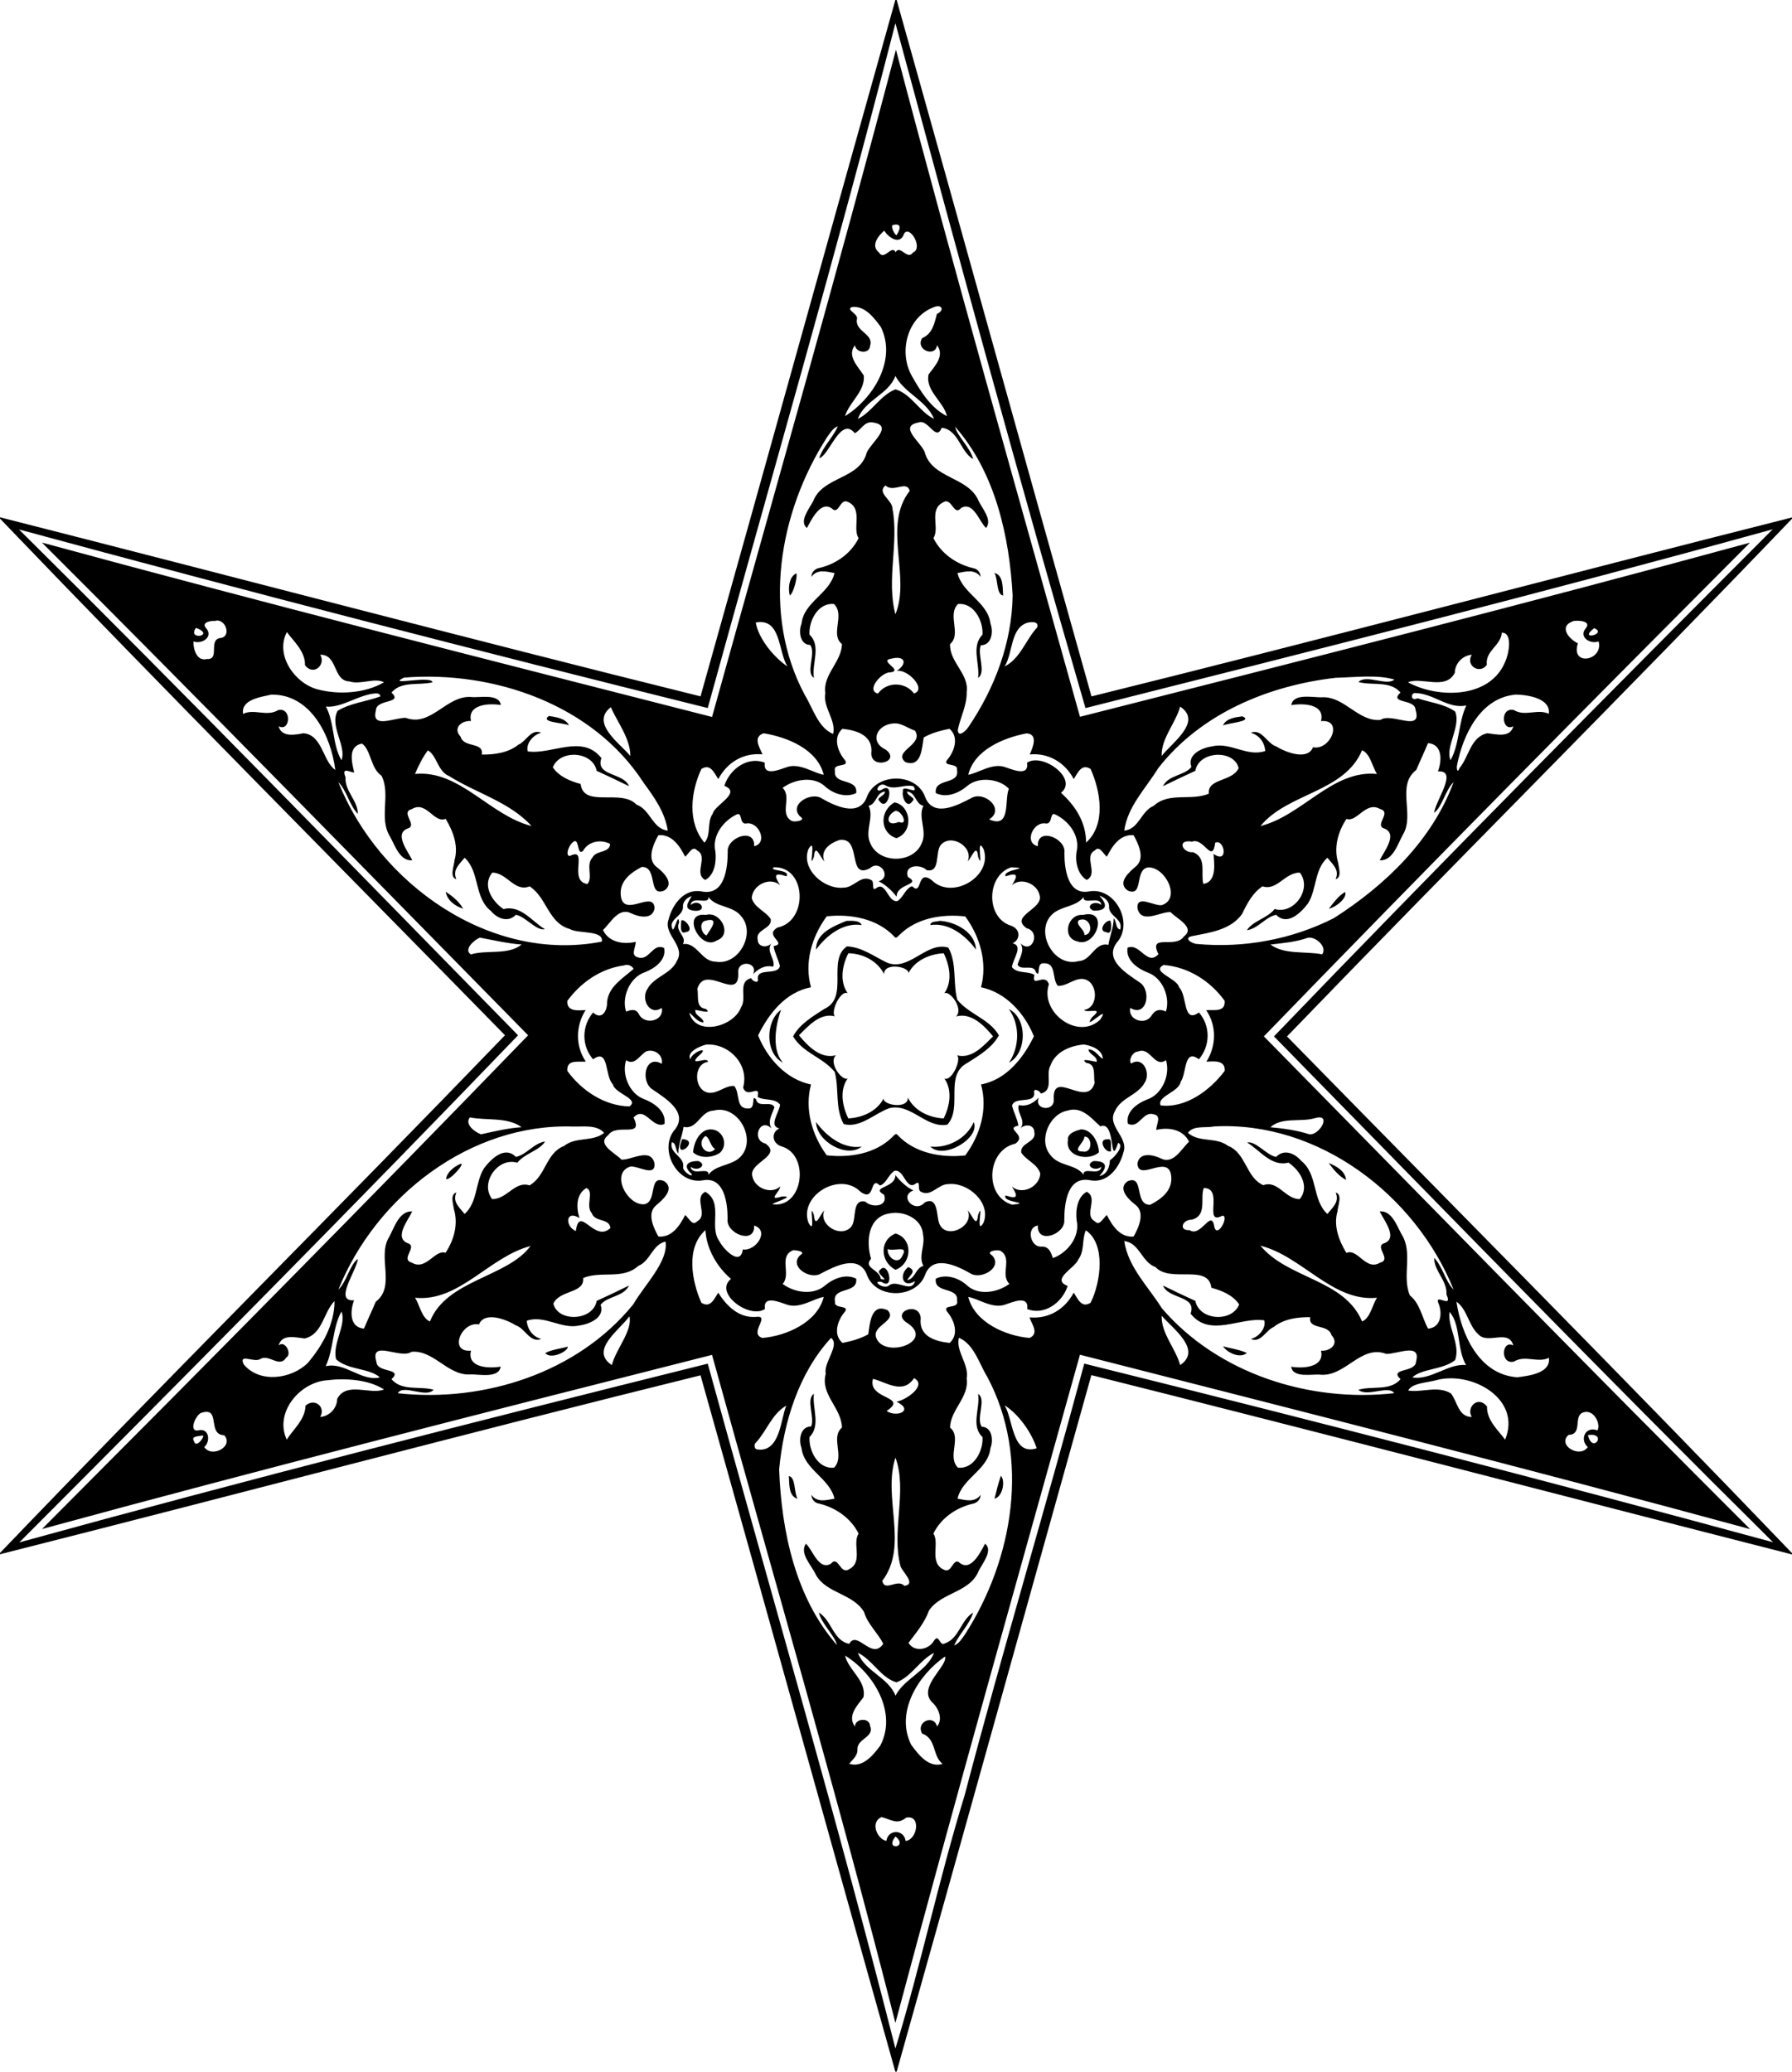
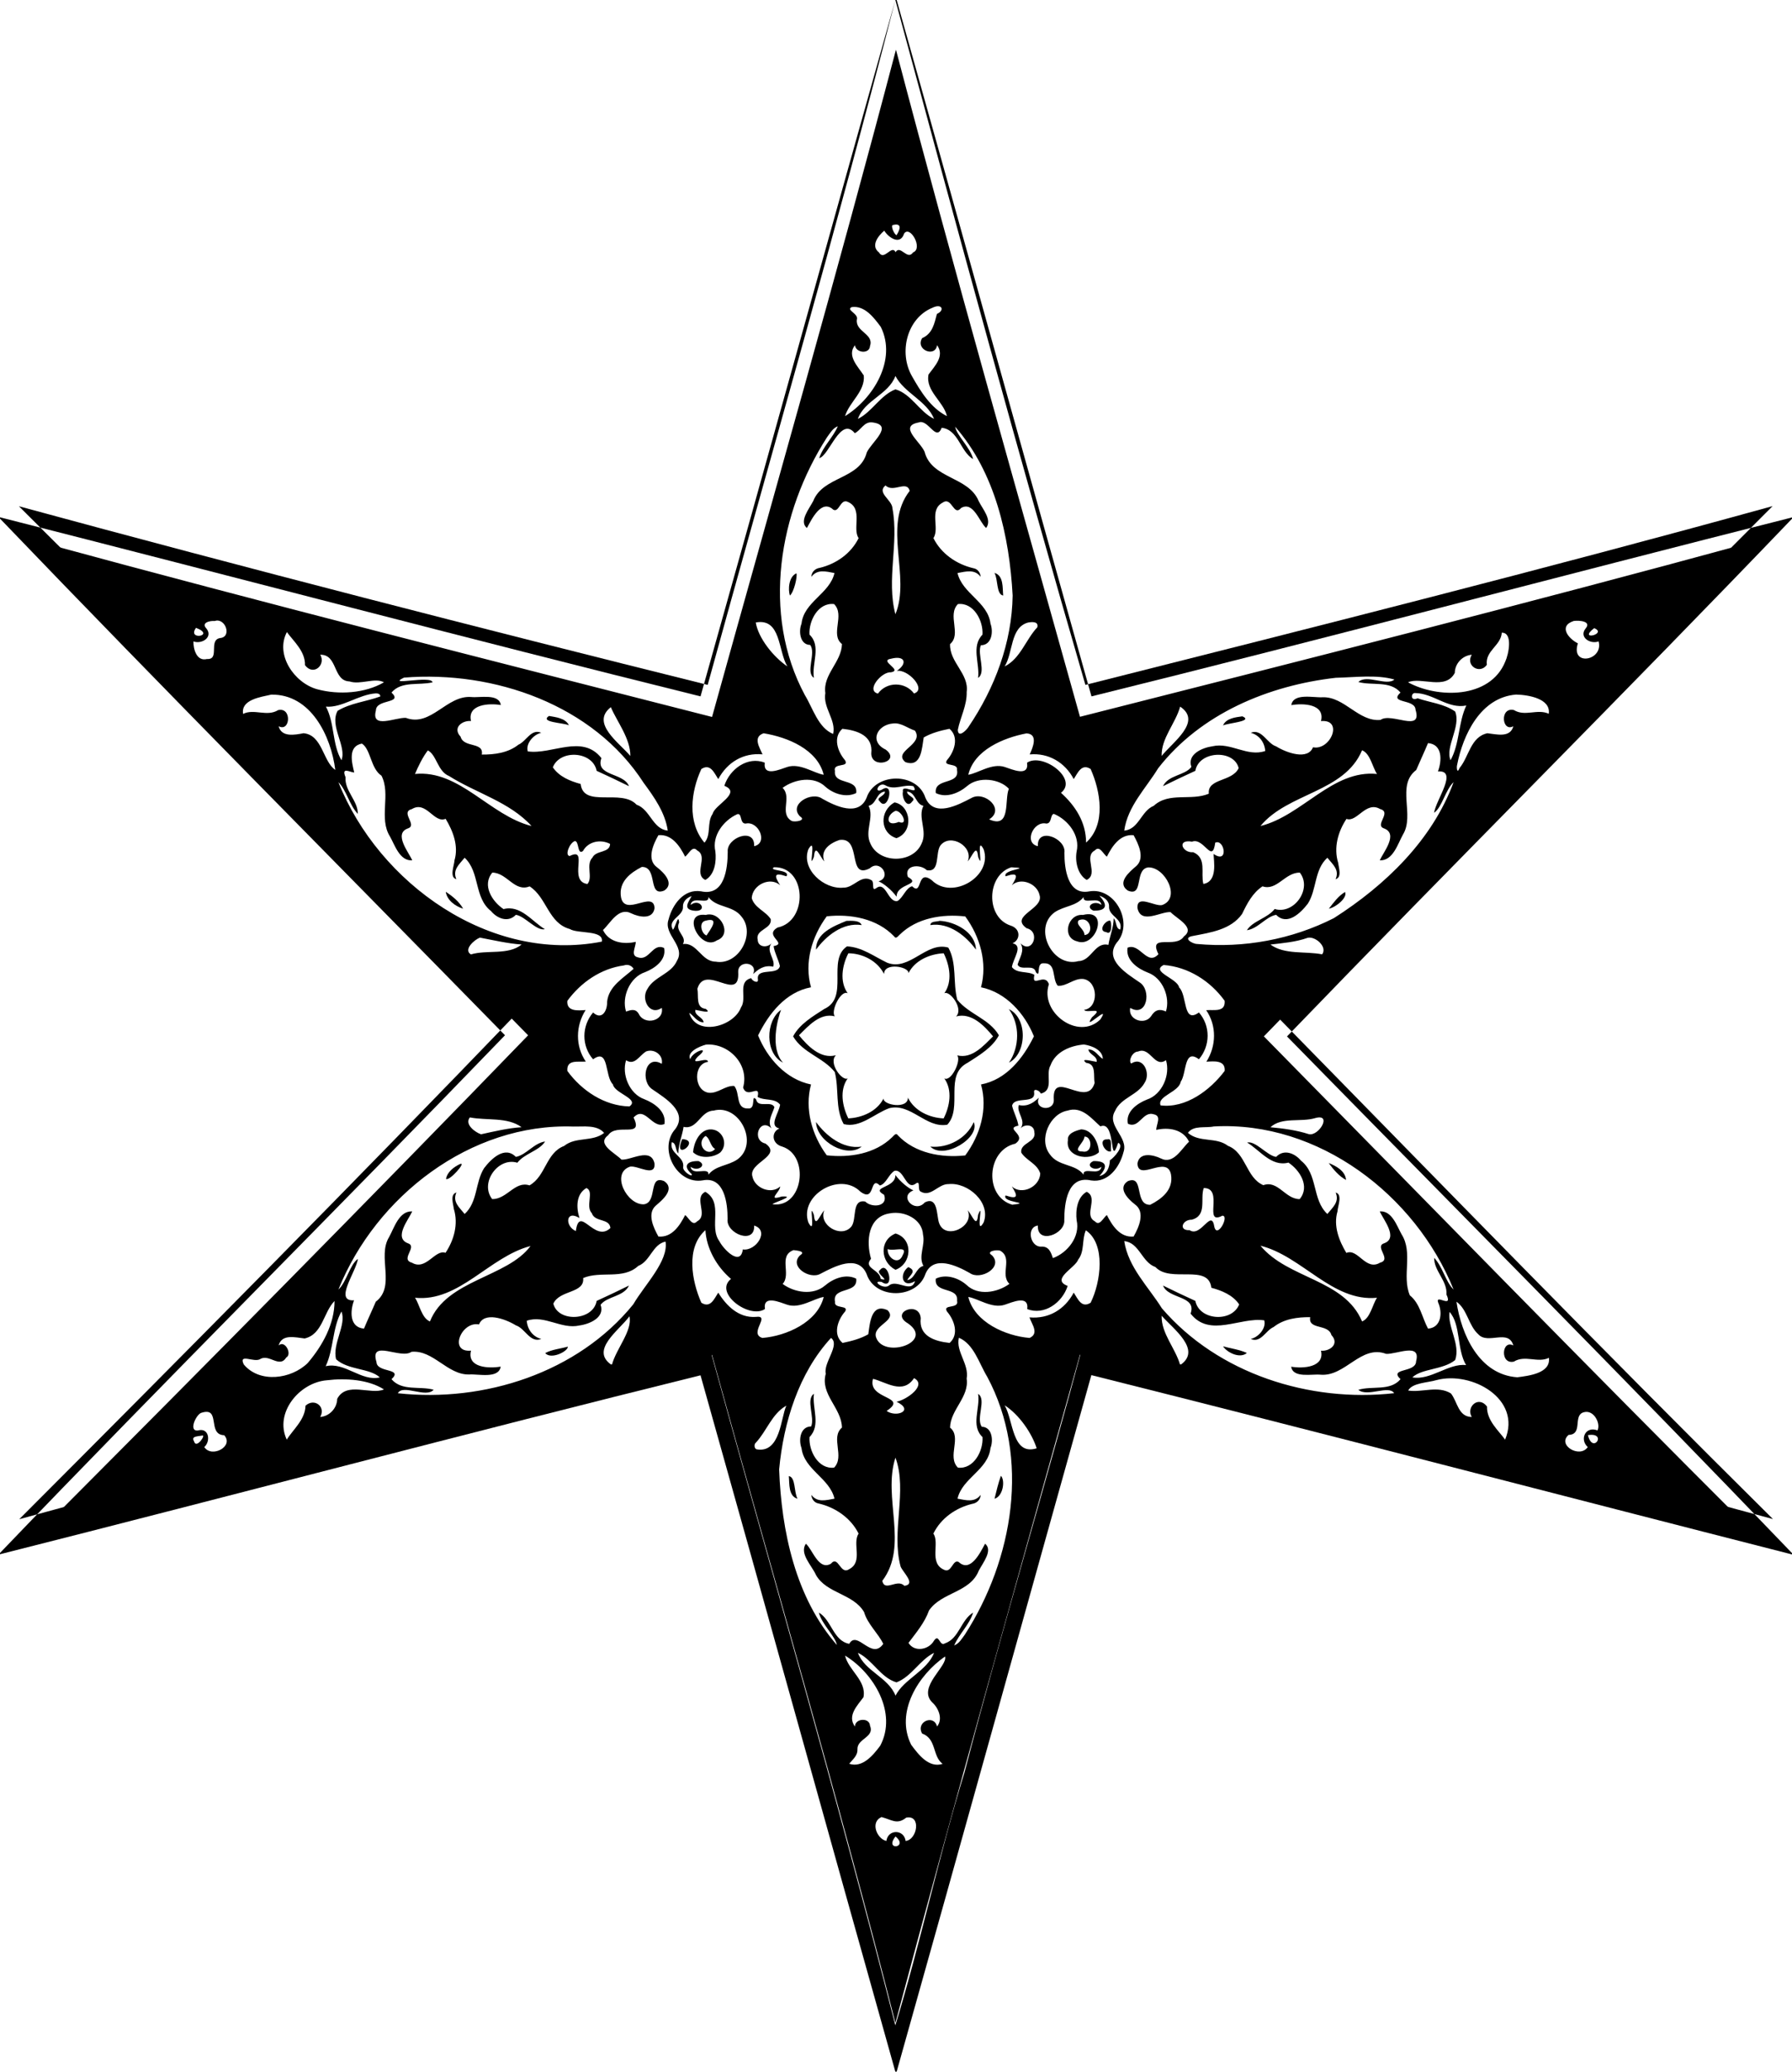
<svg xmlns="http://www.w3.org/2000/svg" width="1245pt" height="1439pt" version="1.1" viewBox="0 0 1245 1439">
-   <path d="m622.04 0h0.92c45.33 161.21 90 322.6 135.35 483.71 162.46-40.2 324.36-83.29 486.69-124.29v0.89c-115.89 120.93-234.7 239.14-350.85 359.6 116.99 119.48 235.09 238.14 350.85 358.89v0.91c-162.28-41.4-324.42-83.85-486.78-124.54-45.13 161.17-89.88 322.58-135.27 483.83h-0.91c-45.32-161.21-90-322.6-135.35-483.71-162.46 40.2-324.36 83.29-486.69 124.29v-0.89c115.89-120.93 234.7-239.14 350.85-359.6-117-119.47-235.05-238.15-350.85-358.86v-0.91c162.27 41.23 324.24 84.1 486.69 124.39 45.35-161.11 90.02-322.5 135.35-483.71m0.05 16.1c-40.81 159.2-86.71 317.09-130.38 475.72-159.84-39.77-319.59-80.85-478.53-124.07 116.42 115.26 231.5 233.8 346.73 351.37-114.2 118.72-230.61 236.17-346.48 352.23 158.73-43.73 318.5-84.36 478.27-124.16 43.69 158.71 89.89 316.5 130.39 475.71 17.48-57.1 30.23-117.88 48.07-175.81 26.34-100.43 56.24-199.64 83.13-299.91 159.84 39.76 319.59 80.85 478.53 124.07-116.42-115.26-231.5-233.8-346.73-351.37 114.2-118.72 230.61-236.17 346.48-352.23-158.45 43.79-318 83.94-477.44 124.18-45.63-156.92-89.59-318.34-132.04-475.73z" />
+   <path d="m622.04 0h0.92c45.33 161.21 90 322.6 135.35 483.71 162.46-40.2 324.36-83.29 486.69-124.29v0.89c-115.89 120.93-234.7 239.14-350.85 359.6 116.99 119.48 235.09 238.14 350.85 358.89v0.91c-162.28-41.4-324.42-83.85-486.78-124.54-45.13 161.17-89.88 322.58-135.27 483.83h-0.91c-45.32-161.21-90-322.6-135.35-483.71-162.46 40.2-324.36 83.29-486.69 124.29v-0.89c115.89-120.93 234.7-239.14 350.85-359.6-117-119.47-235.05-238.15-350.85-358.86v-0.91c162.27 41.23 324.24 84.1 486.69 124.39 45.35-161.11 90.02-322.5 135.35-483.71c-40.81 159.2-86.71 317.09-130.38 475.72-159.84-39.77-319.59-80.85-478.53-124.07 116.42 115.26 231.5 233.8 346.73 351.37-114.2 118.72-230.61 236.17-346.48 352.23 158.73-43.73 318.5-84.36 478.27-124.16 43.69 158.71 89.89 316.5 130.39 475.71 17.48-57.1 30.23-117.88 48.07-175.81 26.34-100.43 56.24-199.64 83.13-299.91 159.84 39.76 319.59 80.85 478.53 124.07-116.42-115.26-231.5-233.8-346.73-351.37 114.2-118.72 230.61-236.17 346.48-352.23-158.45 43.79-318 83.94-477.44 124.18-45.63-156.92-89.59-318.34-132.04-475.73z" />
  <path d="m622.47 34.51c40.07 152.47 84.86 309.36 127.85 463.38 155.43-39.45 310.82-78.76 465.5-120.96-113.03 113.39-226.23 227.71-337.74 342.94 112.37 114.19 224.56 229.29 337.8 342.26-154.83-42.16-310.08-81.4-465.58-121.13-43.18 154.77-86.86 309.09-128.22 464.17-39.46-155.63-84.64-309.3-127.4-464.06-155.43 39.45-310.82 78.76-465.5 120.96 113.03-113.39 226.23-227.71 337.74-342.94-112.37-114.19-224.56-229.3-337.8-342.26 154.83 42.16 310.08 81.4 465.58 121.13 42.94-154.58 87.02-308.43 127.77-463.49m-2.44 121.88c-1.04 1.03 1.12 6.18 2.81 7 2.8-4.28 3.87-8.85-2.81-7m-5.67 3.82c-4.18 3.52-9.69 10.51-3.69 15.14 3.61 6.2 8.83-5.76 11.55-0.19 3.21-5.48 8.17 6.06 12.11 0.19 7.22-2.68-2.1-19.17-6.18-13.12-2.88 8.81-11.37 2.22-13.79-2.02m-22.74 53.13c-4 2.11 5.09 4.52 3.69 8.68-1.1 8.54 12.03 9.82 9.13 18.31-0.3 5.81-9.92 4.9-10.43-0.54-5.96 7.37 2.33 15.06 6.11 21.03 1.06 11.08-10.09 18.39-13.01 28.23 19.57-12.19 36.18-39.01 24.84-61.96-4.8-6.48-11.27-15.13-20.33-13.75m56.38 0.35c-18.09 7.28-23.75 31.35-14.38 47.65 5.95 10.49 13.08 22.13 24.27 27.69-2.34-10.23-15.04-17.41-12.78-28.91 4.21-5.73 11.48-12.91 5.9-20.37-1.1 8.78-15.23 3.32-10.38-4.84 7.35-3.23 8.52-10.23 10.3-16.86 5.65-2.47 3.53-7.46-2.93-4.36m-25.89 47.46c-4.89 13.05-21.52 16.74-26.08 29.81 9.91-4.86 15.58-16.48 26.11-20.52 11.06 3.2 16.68 15.74 26.83 20.52-5.18-12.66-20.78-18.01-26.86-29.81m-16.09 32.25c-5.72-0.7-7.93 5.5-12.15 7.48-9.99-12.15-17.71 15.78-24.72 17.33 2.74-8.25 9.57-14.27 12.94-22.12-3.48 1.28-5.36 4.75-7.46 7.57-33.59 52.2-45.71 122.77-15.45 179.14 5.58 9.1 9.22 22.68 19.64 27.01 2.24-9.75-7.23-18.25-5.41-28.4-1.85-12.89 11.26-21.47 11.55-34.04-8.42-6.67 2.31-20.02-5.47-27.79-11.05-1.25-17.71 11.7-17.08 21.24 8.36 7.92 1.46 19.97 3.05 29.97-6.05-3.69 1.71-17.19-2.59-22.81-7.17-0.12-8.13-9.58-6.01-14.77 1.63-15.22 19.6-20.78 22.9-35.18-5.86-1.08-11.99-2.87-16.06 2.65 0.07-3.32 2.6-5.78 5.81-6.24 11.43-2.75 21.77-9.96 27.03-20.67-4.56-6.47 3.23-20.34-7.29-25.06-5.43-2.87-6.15 7.63-10.32 5.32-8.16-7.64-15 6.55-18.31 12.73-5.66-4.58 1.45-13.14 4.38-18.75 6.82-17.36 32.36-14.88 37.19-33.73 3.29-7.17 19.25-18.96 3.83-20.88m32.19 0.06c-14.19 2.58 1.14 13.27 4.14 20.32 4.9 18.93 30.52 17.03 37.6 34.28 2.76 5.7 9.46 12.85 5.19 18.68-4.63-3.82-8.77-18.86-17.39-13.91-5.25 6.24-6.38-7.95-12.63-3.82-10.05 5.1-1.99 17.78-6.63 24.75 5.4 10.85 16.08 18.19 27.75 20.92 2.99 0.46 4.9 3.08 5.06 6-4.07-5.52-10.21-3.73-16.06-2.65 3.36 14.33 21.04 20.03 22.91 35.12 2.12 5.73 0.88 14.99-6.69 15.05-2.72 6.14 3.88 18.82-1.93 22.66 1.29-10.05-4.96-21.84 3.05-30.03 0.65-9.54-6.03-22.5-17.07-21.25-7.6 7.84 2.72 20.9-5.46 27.82-0.42 12.66 13.29 20.58 11.56 33.26 0.26 9.23-4.39 17.46-6.15 26.24 0.1 6.04 5.89 0.5 7.43-2.03 18.22-26.87 30.17-58.52 30.65-91.21-2.24-41.31-12.19-85.63-39.96-117.27 1.06 6.05 10.59 14.52 12.52 22.52-9.01-5.27-10.19-20.48-21.85-21.78-3.92 10.04-9.33-6.37-16.04-3.67m-22.99 43.72c-6.43 5.1 4.66 10 4.81 15.94 4.61 24.33-4.37 49.29 2.06 73.54 10.88-26.55-9.18-61.24 9.94-85.72-2.11-7.64-11.39 1.63-16.81-3.76m-466 94.15c-3.62-0.27-9.72 1.28-5.78 5.27 4.75 6.01-3.29 11.09-9.07 8.91-0.1 5.29 2.22 14.11 9.45 12.23 9.12 0.58 0.8-13.02 8.99-14.54 8.62-0.66 3.74-14.36-3.59-11.87m944.17-0.02c-10.99 3.57-3.5 12.49 2.86 15.55-5.32 16.29 17.96 12.1 14.38-1.35-5.78 2.18-13.82-2.89-9.07-8.9 4.46-5.12-4.41-5.82-8.17-5.3m-568.32 1.06c1.72 10.76 12.14 23.87 21.96 30.52-6.53-10.59-4.24-33.78-21.96-30.52m189.14 0.05c-12.44 3.41-10.27 20.97-16.24 30.48 10.95-5.42 14.68-18.67 22.72-27.21 0.98-4.18-3.74-3.75-6.48-3.27m-578.03 3.67c-6.58 9.13 14.14 5.46 0 0m971.39 0.21c-11.88 9.18 9.71 4.04 0 0m-908.25 2.73c-8.34 15.72 5.11 35.3 21 39.71 15.16 4.11 33.49 2.76 46.44-4.82-6.4-3.48-16.32 1.94-23.96-0.61-11.7-0.37-7.99-18.83-20.32-18.53 4.11 6.86-4.62 15.09-10.59 7.26 0.3-9.73-8.19-16.84-12.57-23.01m844.05 0.43c-0.57 9.04-11.63 12.52-10.38 22.34-4.91 6.85-15.07 0.55-10.46-7.02-6.46 0.51-11.69 6.04-11.81 12.6-6.47 12.36-23.39 2.49-32.47 6.54 20.22 11.16 56.86 11.75 67.51-14.31 2.41-5.17 5.48-20.3-2.39-20.15m-424.13 18.04c-9.31 1.39 8.54 8-0.34 9.5-6.36-0.6-17.58 12.66-8.93 14.76 6.04-8.39 18.89-8.36 25.03-0.08 9.15-2.83-4.41-17.19-11.98-15.65 7.71-5.21 5.76-10.95-3.78-8.53m-338.57 13.16c-12.85 6.18 19.07-1.85 19.85 3.27-9.4 2.31-21.51-1.11-28.53 7.1 8.41 8.02-10.77 4.19-10.83 12.48-3.55 13.13 13.4 4.75 20.8 5.11 17.54 6.59 28.31-15.92 45.57-14.47 5.69 0.63 19.19-2.64 20.4 5.56-7.91-1.38-23.4-0.64-20.69 11.11-6.02-0.56-13.08 4.59-7.25 10.87 2.12 7.99 16.36 3.42 14.73 12.42 8.9 0.09 18.3-1.17 25.48-6.87 5.48-2.35 8.8-11.34 15.85-8.25-5.67 1.22-10.94 7.78-9.38 12.92 16.73 2.46 37.86-12.29 51.16 4.66-4.44 12.73 15.5 9.94 19.16 19.5-7.44-3.67-14.92-7.23-22.46-10.66-2.68-13.63-25.4-15.15-30.46-2.44 4.46 6.53 12 9.58 19.34 11.57 1.97 16.95 28.36 3.07 38.81 14.37 9.61 3.35 11.14 16.98 21.71 18.01-1.83-12.51-9.38-23.2-16.72-33.13-34.99-54.3-103.96-78.15-166.54-73.13m647.37 0.12c-46.74 5.3-93.98 24.95-123.42 62.87-8.54 13.96-21.19 26.37-23.55 43.27 10.15-0.84 11.67-13.63 20.49-17.21 10.65-9.82 25.88-3.19 38.28-8.42-1.11-10.84 16.28-8.1 20.73-17.78-3.24-13.15-27.71-12.05-30.1 1.9-7.54 3.43-15.02 6.99-22.46 10.66 3.61-7.8 15.08-7.32 19.73-13.36-3.17-8.78 7.51-13.38 14.66-14.36 12.62-2.93 24.2 7.59 36.64 3.28-0.45-5.98-4.19-11.14-10.09-12.64 7.79-3.12 11.21 7.4 17.66 9.44 7.67 4.73 22.09 9.58 25.6 0.62 12.21 2.45 21.4-19.65 5.56-18.19 3-12.08-12.72-12.49-20.61-11.09 1.3-8.72 15.87-4.98 21.85-5.47 15.24-0.36 24.91 17.2 40.12 15.74 7.47-5.43 29.32 9.15 24.32-7.06-0.25-7.8-18.87-4.03-10.45-11.96-7.25-8.48-19.71-4.62-29.26-7.31 5.76-5.62 19.43 3.06 25.06-1.71-12.36-3.57-27.29-1.52-40.76-1.22m-666.87 10.82c-12.09 0.78-23.44 10.2-34.74 9.21 6.15 11.38 4.24 26.11 10.8 37.24 3.8-9.68-8.49-23.73-2.67-34.32 8.96-5.44 19.89-6.39 29.64-9.97 0.06-1.81-1.59-2.12-3.03-2.16m722.17-0.2c-3.06-0.59-3.86 6.02 1.54 3.63 8.67 2.96 18.49 3.82 26.1 9.19 4.19 10.52-7.14 24.57-3.2 33.81 6.4-11.49 5.31-26.14 10.96-38-12.75 2.6-22.81-8.45-35.4-8.63m-794.91 1.08c-7.36 1.69-21.22 3.46-19.53 13.39 7.55-3.83 16.6 2.19 24.34-2.64 9.74-2.23 8.47 15.55 0.36 11.21 1.99 7.86 11.3 5.97 17.3 4.85 13.17 1.21 13.4 19.68 22.05 25.48-2.97-23.53-16.98-52.78-44.52-52.29m864.9-0.04c-24.59 1.93-36.87 27.69-41.01 48.96-0.45 1.35-0.07 6.69 1.71 2.07 6.6-7.89 7.63-21.65 19.32-24.16 6.22 0.66 15.9 3.43 18.05-4.87-8.01 4.38-9.6-13.51 0.38-11.25 7.72 4.76 16.22-1.05 24.23 2.57 1.54-10.55-14.31-13.14-22.68-13.32m-628.94 8.75c-14.3 11.14 6.03 24.88 13.54 33.9 0.16-12.06-9.46-24.15-13.54-33.9m395.53-0.37c-3.24 11.72-13.23 21.97-12.85 34.27 7.3-9.36 28.54-23.82 12.85-34.27m-199.32 11.68c-11.2 0.81-16.93 12.64-5.25 18.17 10.97 8.24-9.79 14.09-10.03 2.75 1.49-12.45-9.64-16.09-20.06-17.21-6.75 5.9-3.28 15.92 1.76 21.75 3.53 5.47-8.54 1.52-6.94 7.56-1.13 10.09 16.15 4.65 14.77 15.33-7 3.42-15.69 0.58-21.28-4.3-8.01-7.81-21.52-5.43-29.85 0.68 6.73 6.69-2.53 17.69 6.22 22.95 2.31 1.08 10.6-0.3 5.87-3.12-8.13-8.35 8.05-17.67 15.51-12.26 8.99 5.08 25.22 12.76 30.75-0.71 5.89-17.56 35.06-17.91 40.86 0 5.99 14.04 22.61 5.08 32.04 0.16 9.07-5.05 23.63 7.84 12.24 14.88 15.47 6.87 10.43-13.87 13.72-21.24-6.27-6.92-21.04-8.91-29.05-1.86-5.77 4.89-14.46 8.47-21.72 4.82-1.38-10.85 16.75-5.26 14.73-16.05 0.89-5.19-10.08-2.06-6.97-6.82 5.11-5.75 8.65-16.01 1.71-21.77-6.16 1.27-12.38 2.86-17.87 6.02-1.29 7.33-1.5 21.14-12.76 17.11-9.14-7.62 13.32-12.03 6.64-21.88-4.91-1.55-9.59-5.61-15.04-4.96m-90.09 6.82c-7.56 2.66-2.92 9.62-0.74 14.65-13.39-1.24-24.51 5.53-30.75 17.19-2.77-4.17-5.38-11.13-11.75-7.01-7.28 15.67-9.97 36.85 2.16 51.16 4.86-5.47 1.52-14.11 5.71-20.06 1.34-6.27 20.53-14.5 8.1-19.43 3.73-11.74 16.37-20.74 28.08-16.07-1.29 10.15 10.6 4.59 15.67 2.98 8.82-2.88 18.47 4.35 25.29 5.42-4.33-17.59-25.04-26.12-41.77-28.83m182.65 0.08c-16.11 3.07-36.38 11.61-40.44 28.75 6.81-1.07 16.47-8.3 25.29-5.42 4.93 1.59 17.11 7.18 15.53-2.96 10.79-7.25 35.87 11.29 23.58 20.9 10.01 9.03 17.41 20.43 17.45 34.59 14.08-12.66 9.99-35.83 3.16-51.11-6.38-4.12-8.98 2.84-11.75 7-6.02-11.57-17.59-18.36-30.59-17.13 2.23-4.79 6.11-14.21-2.23-14.62m-461.73 7.08c-9.94 1.92-6.98 13.15-5.32 20.09-2.92-0.07-9.17-4.29-6.05 3.26-0.72 9.55 8.69 16.35 8.54 25.49-5.97-6.26-7.86-16.49-13.49-22.02 28.03 70.4 105.53 125.83 183.02 110.75 1.52-8.23-16.77-5.3-22.23-8.75-15.02-4.14-15.94-21.94-27.94-29.63-10.47 4.22-15.68-9.51-25.92-9.56-7.32 8.75-0.13 20.08 7.8 25.35 11.88-3.13 19.89 8.71 28.71 13.94-5.85 1.43-13.88-9.13-20.15-9.97-5.34 5.62-12.93 2.61-17.27-2.61-11.92-9.37-7.54-27.02-18.32-37.04-3.75 4.65-8.55 8.35-5.77 14.89-5.03-1.27-1.41-9.64-1.28-13.07 2.97-10.04-1.01-20.32-6.15-28.86-8.11 3.42-13.39-12.8-23.42-6.78-8.46 2.18 4.16 11.17-2.77 13.44-10.22 3.64 0.55 16.56 2.99 22.18-8.69 0.62-12.06-10.52-15.45-16.51-8.02-12.79 0.77-29.24-5.92-42.28-7.59-4.98-7.34-18.27-13.61-22.31m740.7-0.33c-2.61 6.28-5.55 12.43-8.2 18.69-14.1 10.71-0.81 31.15-9.23 44.86-3.56 6.36-6.9 18.34-16.11 17.87 2.54-5.69 13.1-18.32 3-22.15-6.96-2.29 5.63-11.19-2.73-13.46-9.91-5.85-16.09 9.51-23.39 6.84-5.91 8.88-9.01 20.01-5.77 30.51 0.39 3.54 2.79 10.05-1.8 11.4 2.91-6.54-1.97-10.27-5.71-14.93-9.19 8.36-7.26 21.93-13.52 31.83-5.03 6.58-14.37 15.68-22.07 7.82-7.2 1.31-12.53 9.63-20.31 10.7 4.06-6.51 14.33-8.31 19.28-14.75 13.39 4.14 26.32-14.01 17.48-25.27-10.34-0.12-15.87 12.89-25.93 9.54-6.88 4.53-10.72 11.99-14.18 19.18-7.78 10.97-21.99 12.9-33.94 15.24-8.01 1.26-0.49 5.57 2.59 5.6 32.58 3.03 65.93-3.12 95.12-17.94 35.66-22.75 68.36-54.16 83.18-94.43-5.57 5.08-8.08 17.61-13.57 21.26 1.47-9.33 16.85-29.71 2.7-28.74 2.73-7.3 3.39-18.79-6.89-19.67m-694.88 5.07c-3.61 4.68-6.83 11.36-8.93 16.37 31-3.06 51.84 28.85 80.98 36.16-15.31-16.81-38.49-22.83-57.3-34.72-8-3.17-8.58-14.65-14.75-17.81m649.05-0.09c-12.36 29.4-51.35 29.37-70.6 52.62 29.15-7.24 49.99-39.27 80.98-36.16-3.08-4.44-4.63-14.2-10.38-16.46m-331.32 24.27c-4.61-2.5-8.07 5.91-2.44 3.17 9.63-6.51 4.39 15.97-1.28 8.12-3.38-2.72 3.69-3.62 3.56-6.89-6.05 0.51-5.83 8.8-11.38 9.91 4.12 8.1-3.03 17.52 1.31 26.28 6.08 13.96 29.42 13.97 35.49 0 4.35-8.76-2.81-18.18 1.32-26.28-5.55-1.11-5.33-9.4-11.38-9.91-0.13 3.27 6.93 4.17 3.56 6.89-3.63 5.37-7.43-3.1-6.43-6.79-1.2-6.18 11.61 3.38 7.33-3.79-6.62-1.66-13.2 3.17-19.66-0.71m-102.76 20.12c-9.55 4.32-17.73 14.98-15.22 25.85 0.81 6.83-0.36 16.17-6.98 19.83-8.5-4.22 2.44-16.22-5.69-20.52-3.33-3.71-5.79 2.52-8.33 4.36-3.69-7.35-9.25-15.81-18.57-14.92-3.62 6.3-8.39 17.01-0.91 22.34 4.72 3.61 12.32 11.33 4.93 16.12-11.65 4.76-4.13-16.62-15.54-16.43-7.74 3.97-16.33 10.23-14.47 21.06 2.7 13.91 22.75-5.17 23.31 7.6-1.26 8.2-10.88 6.16-16.23 3.57-8.81-4.48-14.29 6.67-19.6 11.6 4.1 8.69 14.34 10.18 22.75 8.21 0.07 3.76-3.92 9.68 1.63 10.79 7.87 2.65 10.17-10.36 18.08-6.5 1.76 8.27-6.43 14.09-13.16 16.75-10.72 3.49-16.47 17.33-13.28 27.39 3.39-1.16 6.54-2.28 8.85 1.62 3.83 8.16 17.84 5.05 15.97-4.18-8.53 5.83-14.66-6.15-9.98-13.13 4.69-8.7 16.55-10.34 20.58-19.67 6.1-10.21-9.62-18.07-5.89-28.57 2.61-10.28 10.59-21.47 22.55-19.59 16.54 3.62 18.51-16.05 18.57-27.42-0.98-9.85 19.01-17.4 18.36-3.93 9.9-2.2 3.16-17.7-5.86-15.72-4.34 0.24-2.31-7.48-5.87-6.51m219.92-0.22c-2.64 0.6-1.22 6.73-5.23 6.73-9.04-2-15.77 13.56-5.85 15.71-0.73-13.63 19.77-5.56 18.46 4.58-0.07 10.66 2.08 29.7 17.18 26.84 18.15-3.22 31.33 22.17 19.1 35.68-8.91 12.07 7.42 21.6 15.85 27.44 8.59 5.34 5.35 24.69-6.41 17.8-1.84 8.16 10.02 12.34 14.51 5.72 2.78-4.6 6.09-5.15 10.28-3.23 3.15-9.7-2.2-23.35-12.6-27.03-7.11-2.77-15.46-8.58-14.06-17.27 8.64-3.65 13.51 13.15 21.46 4.5-7.29-14.82 11.93-3.37 17.69-12.34 8.4-6.18-5.26-12.5-9.24-16.87-6.62-0.66-20.51 8.85-23.01-2.75-0.71-9.79 11.73-1.15 17-2.14 13.62-4.63 2.13-26.77-9.64-26.16-9.65 1.32-2.81 20.82-14.07 16.08-7.92-5.49 1.19-13.05 5.95-17.11 6.1-5.6 1.37-15.4-1.94-21.36-9.32-0.89-14.89 7.57-18.57 14.92-2.55-1.84-5.01-8.07-8.33-4.36-8.14 4.28 2.82 16.31-5.69 20.51-6.33-3.77-8.21-12.94-6.98-19.82 2.55-11.07-5.99-22.02-15.86-26.07m-148.98 18.14c-6.52 2.21-13.49 7.04-10.47 14.87-3.13-3.2-6.27-13.1-7.22-3.19-4.4 11.45 2.34-15.73-3.82-5.3-5.35 13.86 10.88 28.11 24.27 26.73 7.22 0.26 12.19-9.3 19.35-5.27 2.69 1.09-0.29 8.36 3.57 5.57 6.79-5.03 8.03 10.45 14.77 8.95 3.92-2.49 5.75-9.08 10.08-10.22 7.4 7.16 2.91-12.37 13.65-4.2 14.26 14.2 42.66-2.87 36.01-21.57-5.7-10.58 0.27 16.52-3.8 5.33-0.96-9.94-4.1-0.07-7.23 3.17 4.27-10.2-11.9-19.9-18.92-11.13-3.8 5.26 0.05 19.08-9.54 17.23-4.49-4.53-16.04-3.65-13.11 4.68 10.01 5.73-7.99 4.37-7.84 13.76-3.49-4.79-9.06-9.27-12.53-10.68 9.51-2.92 0.97-15.62-6.06-9.07-16.01 8.26-5.18-22.02-21.16-19.66m-183.79 0.75c-3.55 1.15-7.24 9.95-3.59 10.39 13.66-6.81-1.54 17.5 12.32 19.44 4.08-4.56-1.35-13.35 3.51-18.38 2.47-5.22 12.12-3.01 12.24-9.48-6.47-3.4-15.14-1.84-18.84 4.94-4.02 3.06-2.58-7.01-5.64-6.91m428.79 0.41c-10.99-1.9-6.62 8.08 0.8 7.32 9.65 4.06 5.08 14.49 7.07 22.05 10.05-1.62 7.25-15.8 7.1-20.83 10.81 7.37 7.48-10.77 1.16-7.84-2.06 15.33-7.84-3.87-16.13-0.7m-290.4 17.76c-4.46 2.74 11.76 1.48 8.6 6.31-8.97-3.08-8.46-0.22-4.32 6.24-6.84-6.28-19.33-0.39-19.77 8.97 2.07 6.87 9.71 8.98 13.21 14.55 0.99 6.98-10.82 6.97-9.08 14.33 0.18 5.25 6.63 5.73 9.61 2.44-4.18 5.58 2.97 11.05 1.19 16.23-6.54-1.38-10.64 2.04-13.97 5.16 3.69-8.52-10.61-9.97-10.36-1.55 1.34 22.31-23.02-6.36-28.36 11.74 0.99 5.04-1.36 13.24 5.81 13.96 4.94 3.78-4.51 1.02-7.23 0.7-0.66 4.08 5.24 4.92 5.76 8.65-4.65 0.08-7.11-5-10.03-6.58 4.85 16.73 31.1 9.58 35.99-3.79 4.43-6.44-2.71-17.85 7.11-20.33 0.55 2 5.2 4.14 4.63 0.86-1.18-8.55 13.72-2.34 15.3-9.26-1.1-4.73-3.68-9.02-4.39-13.83 10.14-1.89-7.22-7.21 2.78-12.92 21.36-4.39 20.24-42.37-2.48-41.88m164.84 0.04c-17.13 5.39-18.06 34.71-0.47 40.49 7.33 2.26 6.67 10.11 1.35 12.28 7.69 1.76 0.41 10.46-0.46 16.56 3.82 4.8 10.77 2.51 15.63 5.37-2.2 9.87 7.13-1.94 10.08 6.51-6.57 19.61 20.37 39.37 35.66 24.56 8.17-12.22-13.07 9.46-5.77-1.55 9.39-7.91-3.77-2.39-5.44-5.21 10.16-1.2 10.03-19.65-0.45-21.42-6.57-0.73-11.55 5.19-17.84 4.71-4.24-5.05-0.72-16.02-9.76-15.62-5.63-0.57-1.74 10.67-5.46 6.19-1.31-6.15-10.51-0.52-12.7-5.27 1.42-4.91 5.14-9.7 2.02-14.8 8.2 8.1 14.26-8.17 4.25-10.47-12.22-8.74 12.13-13.22 9-23.01-1.71-8.09-13.12-12.59-19.28-6.81 4.14-6.46 4.64-9.32-4.32-6.24-2.3-5.01 19.76-5.5 3.96-6.27m-222.09 20.02c-3.19 1.03-6.2 3.71-6.03 7.31 0.56 6.72-11.16 8.8-6.95 16.05 1.76-1.7 3.79-11.8 4.28-4.97-3.08 6.2 5.71 9.58 2.63 14.91 9.82-1.4 12.87 12.28 22.77 12.22 15.78 2.91 28.03-19.22 18-31.22-6.12-8.09-17.29-6.01-23-13.61 0.41 5.87-11.35-1.44-12.41 5.46 6.55-5.17 12.11 4.46 3.26 4.07-9.1-0.7-4.97-5.76-2.55-10.22m283.28-0.27c6.24 6.65 4.97 10.56-4.11 10.38-6.36-2.73 0.62-7.75 5.52-3.96-1.07-6.9-12.83 0.41-12.41-5.46-5.01 6.4-13.35 6.01-20.06 10.53-15.41 11.14-1.32 38.87 16.53 33.93 9.1-0.14 11.26-13.56 20.83-11.27 0.83-5.95 3.59-12 3.66-18.47 2.18 2.19 1.2 7.25 4.53 7.79 2.17-7.63-8.15-9.2-7.76-15.9 0.2-3.92-3.34-6.55-6.73-7.57m-189.41 14.31c-10.34 14.06-15.78 32.09-10.94 49.29-17.54 3.28-29.29 18.21-36.75 33.43 6.33 15.75 19.34 30.53 36.76 34.08-4.6 17.07 0.68 35.21 10.94 49.2 15.89 1.82 33.6-0.99 45.43-12.56 1.1-0.94 2.61-3.45 3.94-1.36 11.86 12.51 30.35 15.8 46.86 14 10.33-14.06 15.78-32.09 10.94-49.29 17.54-3.28 29.28-18.21 36.75-33.43-6.34-15.76-19.34-30.54-36.76-34.08 4.6-17.08-0.69-35.21-10.94-49.2-15.89-1.82-33.6 0.99-45.43 12.56-1.12 0.92-2.62 3.43-3.94 1.36-11.86-12.51-30.36-15.81-46.86-14m-240.97 14.79c-4.03 1.55-11.62 8.44-6.25 11.67 11.2-3.39 25.96 0.72 35.24-6.88-9.82-0.7-19.45-2.98-28.99-4.79m575.05 0.15c-8.36 2.98-17.12 3.63-25.83 4.66 9.87 7.23 24.12 4.47 35.92 6.8 3.89-5.15-4.74-12.8-10.09-11.46m-474.96 19.15c-16.11 2.19-29.9 11.78-39.34 24.61-0.67 7.63 7.51 6.72 12.71 6.39-6.96 10.93-7.27 25 0.12 35.8-5.37 0.48-13.48-1.71-12.82 6.52 10.01 13.71 25.8 24.26 43.13 24.64 7.33-5.24-10.42-9.04-11.48-15.33-5.84-5.59-2.44-25.61-13.78-17.41-8.14-9.38-7.96-23.11 0.01-32.52 5.94 5.55 9.96-0.98 9.73-7.45 1.18-10.88 11.09-16.27 18.41-22.87-1.31-2.3-4.21-3.38-6.69-2.38m374.94-0.29c-9.28 4.7 9.68 9.35 10.74 15.56 5.84 5.58 2.44 25.6 13.78 17.41 8.14 9.37 7.95 23.11-0.01 32.52-10.56-7.9-8.43 9.64-12.63 15.57-1.28 7.36-16.58 9.94-14.01 16.46 17.47 2.16 34.37-10.44 44.53-23.94 0.67-7.63-7.52-6.73-12.71-6.39 6.95-10.94 7.26-25.01-0.12-35.8 5.36-0.5 13.47 1.71 12.82-6.52-9.92-13.75-25.25-23.53-42.39-24.87m-317.93 55.3c-4.55 1.19-13.52 5.08-10.99 10.17 1.63-5.59 15.01-9.73 5.31-1.85-6.69 7.21 7.17-0.51 6.99 3.71-10.16 1.19-10.03 19.65 0.45 21.42 6.55 0.7 11.55-5.18 17.84-4.71 4.24 5.04 0.71 16.01 9.76 15.62 5.62 0.56 1.74-10.67 5.46-6.19 1.3 6.15 10.49 0.5 12.7 5.27-1.43 4.9-5.14 9.69-2.02 14.8-8.2-8.1-14.26 8.17-4.25 10.47 12.22 8.74-12.14 13.22-9 23.01 1.71 8.09 13.12 12.59 19.28 6.81-0.05 3.8-9.46 10.35 1.07 6.98 11.09-0.61-7.29 4.59-6.26 5.4 21.12 2.77 25.91-33.73 6.69-40.04-7.6-1.97-7.8-10.33-2.02-12.6-7.69-1.76-0.42-10.47 0.46-16.56-3.82-4.8-10.78-2.52-15.63-5.37 2.2-9.88-7.13 1.94-10.08-6.51 4.54-16.03-10.06-31.02-25.76-29.83m262.54-0.07c-9.34 0.77-19.74 4.99-23.2 14.46-3.74 6.38 2.77 17.3-6.77 19.66-0.56-2.01-5.21-4.15-4.63-0.86 1.17 8.54-13.73 2.33-15.3 9.26 1.09 4.72 3.67 9.01 4.39 13.83-10.19 2.08 6.7 6.4-2.16 12.54-20 4.44-21.82 36.73-2.07 42.41 14.61-1.62-7.58-1.33-4.67-6.46 8.96 3.07 8.46 0.22 4.32-6.24 6.84 6.28 19.32 0.39 19.77-8.97-2.08-6.89-9.71-8.98-13.21-14.55-0.99-6.98 10.81-6.97 9.08-14.33-0.18-5.26-6.63-5.73-9.61-2.44 4.18-5.59-2.97-11.05-1.19-16.23 6.51 1.34 10.64-2.03 13.97-5.16-3.7 8.51 10.61 9.97 10.36 1.55-1.34-22.31 23.02 6.36 28.36-11.74-0.99-5.05 1.36-13.25-5.81-13.96-4.95-3.79 4.5-1.03 7.23-0.7 0.64-4.1-5.26-4.93-5.76-8.65 4.65-0.08 7.11 5 10.03 6.58-0.09-6.3-7.78-9.21-13.13-10m-304.2 4.84c-4.81 3.01-7.9 10-13.88 6.1-3.15 9.69 2.2 23.34 12.6 27.03 7.1 2.76 15.45 8.58 14.06 17.27-8.64 3.65-13.51-13.16-21.46-4.5 7.28 14.82-11.93 3.37-17.69 12.34-8.4 6.18 5.25 12.49 9.24 16.87 6.61 0.65 20.51-8.85 23.01 2.75 0.7 9.79-11.74 1.14-17 2.14-13.62 4.62-2.14 26.77 9.64 26.16 9.64-1.33 2.81-20.83 14.07-16.08 7.92 5.49-1.19 13.04-5.95 17.11-6.11 5.6-1.38 15.39 1.94 21.36 9.32 0.89 14.88-7.58 18.57-14.92 2.54 1.84 5 8.07 8.33 4.36 8.14-4.29-2.82-16.32 5.69-20.51 12.91 7.57 2.28 24.07 9.75 34.29 2.95 5.79 14.74 17.79 16.3 5.73 9.1 1.45 18.92-13.2 7.87-16.57 0.73 13.63-19.78 5.56-18.46-4.58 0.07-10.66-2.09-29.7-17.18-26.84-18.16 3.22-31.33-22.17-19.1-35.68 8.91-12.07-7.43-21.6-15.85-27.44-8.59-5.35-5.35-24.69 6.41-17.8 1.26-6.06-5.26-10.78-10.91-8.59m341.79 0.07c-3.96 0.05-6.83 6.51-4.75 8.33 8.43-5.42 13.72 6.89 9.33 13.34-4.69 8.7-16.55 10.33-20.58 19.67-6.1 10.21 9.62 18.06 5.89 28.57-2.61 10.27-10.59 21.46-22.55 19.59-16.54-3.62-18.51 16.05-18.57 27.42 0.98 9.85-19.01 17.39-18.36 3.93-8.11 1.13-5.42 14.8 2.16 14.65 5.49-0.42 6.96 3.94 8.28 7.98 10.23-3.72 19.08-14.97 16.51-26.25-0.82-6.84 0.36-16.17 6.98-19.83 8.5 4.22-2.44 16.22 5.69 20.52 3.32 3.71 5.78-2.52 8.33-4.36 3.68 7.34 9.25 15.81 18.57 14.92 3.61-6.31 8.39-17.01 0.91-22.34-4.73-3.62-12.32-11.33-4.93-16.12 11.65-4.76 4.13 16.62 15.54 16.43 7.74-3.97 16.32-10.24 14.47-21.06-2.71-13.91-22.75 5.17-23.31-7.6 1.25-8.21 10.88-6.17 16.23-3.57 8.81 4.48 14.28-6.68 19.6-11.6-4.1-8.7-14.34-10.18-22.75-8.21-0.07-3.77 3.9-9.69-1.63-10.79-7.88-2.65-10.18 10.35-18.08 6.5-1.76-8.28 6.42-14.1 13.16-16.75 10.71-3.5 16.46-17.34 13.28-27.39-8.04 5.75-10.89-9.66-19.42-5.98m-294.9 41.03c-9.1 0.14-11.27 13.55-20.83 11.27-0.84 5.94-3.6 11.99-3.66 18.47-2.19-2.2-1.21-7.26-4.53-7.79-1.97 8 9.01 9.76 7.92 17.27-0.59 2.94 7.02 7.73 5.92 4.87-6.52-5.79-3-9.26 4.76-9.05 6.36 2.73-0.63 7.74-5.52 3.96 1.06 6.9 12.83-0.42 12.41 5.46 5.01-6.4 13.34-6.01 20.06-10.53 15.41-11.15 1.32-38.88-16.53-33.93m245.9-0.01c-12.33 2.19-20.24 19.99-12.31 30.29 5.95 8.68 17.62 6.41 23.46 14.18-0.42-5.88 11.34 1.44 12.41-5.46-4.9 3.78-11.88-1.23-5.52-3.96 9.08-0.18 10.35 3.73 4.11 10.38 5.38-1.03 7.09-6.17 7.32-10.94 3.04-1.87 10.31-10.08 5.76-12.17-6.32 18.94-1.33-15.99-12.38-11.38-6.35-5.68-12.92-14.16-22.85-10.94m-415.19 4.72c-3.91 4.82 3.67 10.33 7.75 11.73 9.31-2.05 18.59-4.28 28.17-4.93-9.87-7.23-24.12-4.48-35.92-6.8m587.21 0.49c-10.08 2.99-23.03-0.98-31.04 6.34 9.02 0.86 17.96 1.98 26.63 4.78 6.98 1.79 16.7-14.65 4.41-11.12m-515.34 5.86c-71.58-2.47-137.23 48.61-163.21 113.21 5.57-5.08 8.08-17.62 13.57-21.26-1.47 9.32-16.85 29.7-2.7 28.74-2.74 7.29-3.39 18.79 6.89 19.67 2.61-6.29 5.55-12.43 8.2-18.69 14.1-10.72 0.81-31.15 9.23-44.86 3.55-6.36 6.9-18.34 16.11-17.87-2.54 5.68-13.1 18.31-3 22.15 6.96 2.29-5.64 11.18 2.73 13.46 9.91 5.85 16.09-9.51 23.39-6.84 5.91-8.89 9.01-20.01 5.77-30.51-0.4-3.55-2.8-10.06 1.8-11.4-2.91 6.54 1.97 10.26 5.71 14.93 9.19-8.37 7.25-21.93 13.52-31.83 5.02-6.59 14.37-15.68 22.07-7.82 7.19-1.32 12.53-9.63 20.31-10.7-4.06 6.5-14.33 8.3-19.28 14.75-13.39-4.14-26.32 14-17.48 25.27 10.34 0.12 15.86-12.89 25.93-9.54 11.4-6.4 11.35-22.6 24.07-27.4 8.11-6.61 19.65-2.59 27.78-9.04-5.03-5.84-14.39-4.25-21.41-4.42m444.99-0.07c-5.82 1.27-14.03-0.99-18 4.44 7.96 7 19.6 2.68 27.82 9.02 12.62 4.83 12.53 22.19 24.58 27.33 10.14-3.68 15.21 9.72 25.25 9.68 7.31-8.76 0.13-20.08-7.8-25.35-11.88 3.13-19.89-8.72-28.71-13.94 5.85-1.43 13.87 9.12 20.15 9.97 5.34-5.62 12.92-2.62 17.27 2.61 11.92 9.37 7.54 27.02 18.32 37.04 3.75-4.66 8.55-8.36 5.77-14.89 5.04 1.28 1.38 9.59 1.28 13.07-2.97 10.04 1.01 20.31 6.15 28.86 8.1-3.42 13.38 12.8 23.42 6.78 8.45-2.19-4.16-11.17 2.77-13.44 10.22-3.64-0.56-16.57-2.99-22.18 8.41-0.66 11.85 9.95 15.12 15.84 8.23 12.84 0.1 28.93 5.78 42.47 7.11 5.69 8.48 15.4 12.64 23.12 9.22-0.66 10.18-11.07 7.11-17.94-2.52-6.73 10.48 4.52 5.7-5.74 0.71-9.56-8.69-16.35-8.54-25.49 5.97 6.26 7.85 16.49 13.49 22.02-26.38-65.55-93.94-117.27-166.58-113.28m-221.92 30.85c-3.97 2.4-5.76 9.02-10.07 10.15-7.42-7.16-2.92 12.36-13.66 4.2-14.26-14.2-42.66 2.87-36.01 21.57 5.7 10.58-0.27-16.53 3.8-5.33 0.96 9.94 4.09 0.06 7.23-3.17-4.27 10.2 11.9 19.9 18.92 11.13 3.8-5.26-0.05-19.09 9.54-17.23 4.48 4.53 16.04 3.64 13.11-4.68-10.01-5.73 7.98-4.38 7.84-13.76 3.49 4.79 9.05 9.26 12.53 10.68-10.54 4 1.05 16.36 7.94 8.3 9.2-4.43 8.04 9.03 9.83 14.23 4.22 12.56 24.97 2.58 19.92-8.67 3.13 3.2 6.27 13.09 7.22 3.19 4.39-11.46-2.34 15.73 3.82 5.3 5.35-13.86-10.88-28.11-24.27-26.73-7.22-0.26-12.21 9.29-19.35 5.27-2.7-1.1 0.29-8.37-3.57-5.57-6.76 5.05-8.04-10.51-14.77-8.88m-213.99 11.93c-7.35 4.3-7.08 13.71-4.81 20.83-9.67-5.96-10.25 5.71-2.51 9.06 2.43-18.87 12.88 8.55 24.01-2.12-0.66-7-10.79-3.83-12.94-10.34-4.62-4.84 1.9-15.26-3.75-17.43m428.92 0c-2.7 7.41 2.6 19.08-8.34 21.99-6.57-0.14-9.39 7.69-1.49 7.27 7.99 5.33 15.18-15.51 17.22-2.2 2.01 8.31 10.66-8.06 5.51-7.84-13.61 7.1 1.45-19.31-12.9-19.22m-217.84 17.54c-15.53 2.1-16.89 19.49-13.33 31.6-5.61 6.66 5.99 7.26 6.75 13.95 7.43 2.2-4.1-4.07-0.57-6.08 5.74-7.48 10.74 14.72 1.21 8.22-7.57-1.45 1.45 5.88 5.33 2.3 5.45-4.18 15.41 5.77 17.84-2.85-8.99 5.36-11.25-4.88-4.69-9.78 6.3 2.7 1.26 5.36-0.74 9.06 5.51-0.84 5.94-8.63 11.29-9.89-3.75-6.7 1.39-14.25-0.29-21.65-0.51-10.96-13.15-16.7-22.8-14.88m-128.39 11.73c-13.84 12.14-9.46 35.46-2.82 50.38 6.37 4.11 8.98-2.84 11.75-7 5.71 9.22 14.25 17.62 25.91 16.86 11.23-1.53-5.27 11.52 4.76 14.61 16.65-1.36 38.27-10.9 42.59-28.47-6.82 1.06-16.47 8.3-25.29 5.42-4.94-1.6-17.11-7.18-15.53 2.96-10.8 7.25-35.87-11.29-23.58-20.9-10.2-8.7-17.12-21.47-17.79-33.86m264.31 0.09c-2.89 6.54-0.73 14.53-5.35 20.39-1.96 5.69-19.33 13.7-7.29 18.23-3.73 11.74-16.38 20.74-28.08 16.07 1.29-10.15-10.61-4.61-15.67-2.98-8.82 2.88-18.48-4.36-25.29-5.42 4.32 17.57 25.93 27.11 42.59 28.47 6.82-3.09 1.55-9.49-0.08-14.29 13.38 1.23 24.51-5.53 30.75-17.19 2.77 4.17 5.37 11.12 11.75 7.01 7.14-14.39 10.6-40.78-3.33-50.29m-292.02 7.84c-9.06 1.86-10.5 13.56-18.94 16.89-10.66 9.82-25.89 3.18-38.28 8.42 1.1 10.84-16.29 8.09-20.73 17.78 3.23 13.15 27.71 12.05 30.1-1.9 7.54-3.43 15.02-7 22.46-10.66-3.62 7.8-15.09 7.31-19.73 13.36 3.17 8.77-7.51 13.38-14.66 14.36-12.62 2.92-24.2-7.59-36.64-3.28 0.45 5.97 4.19 11.14 10.09 12.64-7.79 3.12-11.21-7.4-17.66-9.44-7.67-4.73-22.09-9.58-25.6-0.62-12.21-2.46-21.4 19.65-5.56 18.19-3.01 12.07 12.72 12.48 20.61 11.09-1.29 8.72-15.89 4.95-21.85 5.47-15.24 0.36-24.91-17.21-40.12-15.74-7.48 5.43-29.32-9.15-24.32 7.06 0.24 7.79 18.87 4.03 10.45 11.96 7.25 8.47 19.7 4.61 29.26 7.31-5.26 6.12-21.27-4.12-24.88 2.43 59.85 6.61 125.05-14.2 163.6-61.77 7.84-13.5 24.56-29.98 22.4-43.55m318.69-0.32c2.8 18.28 16.74 31.59 26.16 46.66 39.05 45.46 102.6 65.57 161.37 58.95-3.69-5.88-18.6 2.92-24.89-2.33 9.53-2.97 22.07 1.11 29.3-7.39-8.41-8.02 10.77-4.19 10.83-12.48 3.54-13.14-13.41-4.76-20.8-5.11-17.55-6.59-28.31 15.91-45.57 14.47-5.71-0.66-19.19 2.65-20.4-5.56 7.91 1.38 23.39 0.64 20.69-11.11 6.02 0.56 13.07-4.6 7.25-10.87-2.12-8-16.37-3.43-14.73-12.42-8.9-0.09-18.3 1.17-25.48 6.87-5.49 2.35-8.8 11.33-15.85 8.25 5.66-1.23 10.93-7.78 9.38-12.92-16.73-2.46-37.86 12.29-51.16-4.66 4.44-12.73-15.5-9.94-19.16-19.5 7.44 3.66 14.92 7.23 22.46 10.66 2.68 13.63 25.4 15.15 30.46 2.44-4.46-6.53-12-9.59-19.34-11.57-1.98-16.95-28.37-3.07-38.81-14.37-9.62-3.36-11.14-16.98-21.71-18.01m-412.5 3.39c-28.77 7.47-49.52 39.07-80.25 35.94 3.07 4.43 4.63 14.2 10.38 16.46 11.56-29.04 53.77-30.56 69.87-52.4m507.13-0.22c19.28 23.25 58.22 23.17 70.61 52.61 5.74-2.23 7.3-12.02 10.37-16.45-31 3.06-51.84-28.85-80.98-36.16m-324.37 3.06c-10.87 3.96-1.41 16.62-7.58 23.5 8.16 6.05 21.17 8.15 29.37 1.16 5.76-4.9 14.46-8.47 21.72-4.82 1.38 10.84-16.76 5.25-14.73 16.05-0.9 5.19 10.07 2.04 6.97 6.82-5.12 5.74-8.65 16.01-1.71 21.77 6.15-1.28 12.37-2.86 17.87-6.02 1.1-7.54 1.97-22.01 13.42-16.69 7.07 7.23-10.41 10.28-8.11 18.56 4.82 15.61 41.14 3.74 22.23-9.43-12.94-7.52 7.84-16.1 8.9-3.63-1.49 12.45 9.64 16.08 20.06 17.21 6.75-5.9 3.27-15.93-1.76-21.75-3.54-5.48 8.53-1.53 6.94-7.56 1.12-10.1-16.16-4.65-14.77-15.33 7-3.42 15.68-0.59 21.28 4.3 8 7.81 21.51 5.43 29.85-0.68-6.73-6.7 2.52-17.7-6.22-22.95-2.32-1.08-10.6 0.29-5.87 3.12 8.12 8.35-8.05 17.67-15.51 12.26-8.99-5.08-25.22-12.76-30.75 0.71-5.9 17.56-35.06 17.9-40.86 0-5.99-14.04-22.61-5.08-32.04-0.16-7.47 4.27-22.08-5.08-14.22-12.81 4.42-2.76-2.05-3.31-4.48-3.63m-318.92 35.34c-7.8 8.01-8.29 23.16-20.76 26.04-6.23-0.66-15.9-3.43-18.05 4.87 4.31-4.11 9.56 6.04 5.28 8.35-4.71 7.67-11.86-2.65-18.05 1.06-4.2 2.78-15.33-4.31-11.49 3.74 11.01 13.24 32.96 10.27 44.44-0.96 10.23-11.96 18.67-27.15 18.63-43.1m779.47 0.5c3.41 22.92 15.77 50.67 42.26 52.5 8.2-1.04 23.39-2.88 21.96-13.52-7.56 3.83-16.6-2.2-24.34 2.64-9.75 2.22-8.47-15.55-0.36-11.21-3.42-11.75-17.55-0.47-24.25-7.67-7.03-6.29-7.59-17.28-15.27-22.74m-774.66 6.82c-6.4 11.48-5.31 26.13-10.96 38 13.3-3.17 24.84 10.86 37.63 7.76-7.08-6.52-22.07-4.98-30.37-12.58-2.85-10.64 7.41-24.11 3.7-33.18m769.85 0.29c-1.56 10.34 7.72 22.51 3.92 33.42-8.48 6.89-23.11 5.78-29.76 12.04 12.63 2.29 25.27-9.99 37.34-8.53-6.55-10.88-3.59-28.23-11.5-36.93m-569.77 3.02c-6.88 9.62-27.9 23.55-12.22 33.9 2.83-11.15 14.53-23.96 12.22-33.9m369.77-0.37c-0.38 12.29 9.6 22.55 12.86 34.26 15.55-10.56-5.15-25.33-12.86-34.26m-229.72 15.41c-22.46 24.38-32.96 58.58-36.04 91.31 1.6 42.93 11.34 89.04 40.11 121.98-1.06-6.05-10.59-14.53-12.52-22.52 8.85 5.19 10.01 19.68 21.11 21.7 5.62-9.89 15.48 11.78 23.63 0.03-3.43-7.24-10.95-13.75-13.31-22.05-7.51-12.9-26-12.8-33.4-25.73-2.89-6.63-11.71-14.81-7.07-21.78 4.62 3.81 8.76 18.85 17.39 13.91 5.25-6.25 6.37 7.94 12.63 3.82 10.05-5.1 1.99-17.78 6.63-24.75-5.4-10.86-16.09-18.2-27.75-20.92-3-0.47-4.91-3.08-5.06-6 4.07 5.52 10.2 3.72 16.06 2.65-3.36-14.33-21.04-20.03-22.91-35.12-2.14-5.74-0.88-14.99 6.69-15.05 2.71-6.15-3.88-18.82 1.93-22.66-1.29 10.05 4.96 21.84-3.05 30.03-0.65 9.54 6.03 22.5 17.07 21.25 7.6-7.84-2.72-20.91 5.46-27.82-0.27-13.76-15.3-23.08-11.24-37.43-1.81-7.65 10.21-20.02 3.64-24.85m88.83-0.13c-2.25 9.74 7.22 18.24 5.41 28.4 1.85 12.88-11.26 21.47-11.55 34.04 8.42 6.67-2.31 20.02 5.47 27.79 11.05 1.25 17.71-11.7 17.08-21.24-8.36-7.93-1.46-19.97-3.05-29.97 6.05 3.69-1.72 17.17 2.59 22.81 7.18 0.12 8.11 9.56 6.01 14.77-1.63 15.22-19.6 20.78-22.9 35.18 5.86 1.07 11.99 2.87 16.06-2.65-0.08 3.31-2.61 5.77-5.81 6.24-11.43 2.75-21.78 9.96-27.03 20.67 4.56 6.46-3.24 20.34 7.29 25.06 5.42 2.87 6.14-7.64 10.32-5.32 8.16 7.64 14.99-6.56 18.31-12.73 5.65 4.58-1.45 13.13-4.38 18.75-6.1 15.36-25.84 14.82-34.57 27.64-3 8.47-8.93 15.41-14.25 22.51 3.97 6.59 13.98 4.94 17.65-1.42 3.64-5.61 3.83 4.22 7.62 1.77 9.89-3.29 11.15-16.34 19.65-21.4-2.66 8.54-9.7 14.76-13.19 22.82 3.48-1.29 5.35-4.75 7.46-7.57 33.59-52.2 45.71-122.77 15.45-179.14-5.58-9.1-9.22-22.68-19.64-27.01m-59.67 28.55c-4.09 14.63 25.25 11.82 9.46 22.3 6.87 4.8 19.48-0.31 6.89-6.41 6.94-1.25 21.47-11.52 12.17-16.39-7.78 11.83-19.73 2.52-28.52 0.5m-379.45 0.99c-19.02 1.51-36.63 22.65-27.82 41.26 3.81-6.49 12.86-13.83 12.99-23.57 6.09-5.66 14.33 0.6 10.24 7.8 6.46-0.51 11.68-6.05 11.81-12.6 6.47-12.36 23.39-2.49 32.47-6.54-10.73-6.86-26.56-7.97-39.69-6.35m770.97-0.13c-6.12 1.85-16.91 1.86-19.69 7.26 9.68 1.52 20.68-3.65 29.71 2.03 4.54 5.65 4.99 16.26 14.47 16.33-4.11-6.86 4.61-15.11 10.59-7.26-0.3 9.73 8.18 16.83 12.57 23.01 11.76-28.42-23.3-47.82-47.65-41.37m-451.7 17.75c-10.04 5.56-13.65 17.69-21.24 25.77-1.43 1.13-1.02 4.27 0.68 4.6 16.56 2.8 16.67-22.27 20.56-30.37m151.64-0.24c6.15 10.42 5.1 35.23 22.26 29.88-3.28-10.42-12.16-23.44-22.26-29.88m-558.46 5.35c-3.56 1.72-8.58 12.88-2.02 12.15 7.76-2.27 9.06 7.55 4.42 11.5 5.09 7.84 20.86-0.45 13.86-8.21-12.25-0.32-1.83-20.47-16.26-15.44m959.57-0.03c-5.72 3.1 0.36 14.95-9.28 15.24-8.25 7.02 7.76 16.56 13.31 8.45-5.86-5.21-1.72-14.82 6.74-11.58 2.59-4.84-3.09-15.85-10.77-12.11m-958.69 15.72c-2.62 0.56-7.94 0.28-5.59 3.94 1.52 5.86 8.77-5.11 5.59-3.94m962.83-0.32c3.34 13.69 13.83-2.18 0 0m-481.1 15.63c-9.11 27.8 9.49 60.96-9.15 85.6 1.7 7.97 10.43-1.8 15.35 3.45 8.28-1.11-0.88-9.17-2.62-13.38-6.68-24.61 4.94-52.45-3.58-75.67m-26.09 135.58c4.76 12.88 20.96 16.8 26.14 29.75 5.83-11.57 21.79-17.02 26.8-29.75-9.91 4.85-15.58 16.47-26.11 20.52-11.06-3.2-16.68-15.74-26.83-20.52m-8.92 1.93c2.34 10.23 15.04 17.41 12.78 28.91-4.21 5.72-11.49 12.9-5.9 20.37-0.08-5.75 10.15-6.44 10.44-0.61 3.4 8.1-8.94 8.89-8.72 16.34 0.2 4.6-3.27 7.05-5.73 10.12 9.27 3.06 16.62-5.92 21.58-12.56 12.06-22.86-4.58-50.51-24.45-62.57m69.45 0.62c-18.58 12.88-34.8 38.7-23.51 61.32 5.02 6.79 12.25 16.37 21.85 13.26-7.27-5.37-4.07-17.36-14.27-21.09-4.54-8.19 8.27-13.56 10.36-4.87 4.32-5.06 1.04-12.93-3.42-16.83-10.33-10.55 11.14-25.24 8.99-31.79m-44.13 111.52c-8.11 3.61-3.07 15.25 3.38 16.6 1.14-8.24 12.24-8.24 13.38 0 8.13-0.81 11-18.29 0.43-16.2-6.42 5.13-9.85 1.55-17.19-0.4m9.73 13.5c-8.13 10.23 9.5 7.88 0 0z" />
  <path d="m553.33 398.23c0.76 2.3-1.7 13.02-4.54 15.44-1.38-4.03-0.9-13.12 4.54-15.44z" />
  <path d="m690.91 397.93c6.5 1.88 5.53 10.51 6.06 15.74-4.89-0.8-3.46-11.14-6.06-15.74z" />
  <path d="m381.38 497.3c4.8 0.86 11.42 1.48 13.9 6.49-4.17-1.87-20.47-2-13.9-6.49z" />
  <path d="m863.14 497.56c7.89 3.46-9.3 4.52-13.43 6.32 2.15-5.01 8.78-5.67 13.43-6.32z" />
  <path d="m621.5 557.35c11.48 2.18 13.52 20.53 1.3 24.86-11.72-3.75-11.81-19.09-1.3-24.86m0.64 5.87c-6.66 2.91-6.9 11.6 2.31 7.69 7.06 2.94 2.1-7.98-2.31-7.69z" />
  <path d="m309.69 619.47c4.72 3.02 9.28 6.77 12.08 11.72-5.43-1.68-11.14-5.8-12.08-11.72z" />
  <path d="m934.48 619.59c1.89 3.81-6.21 10.58-11.24 11.59 3.26-4.2 6.59-8.88 11.24-11.59z" />
  <path d="m490.34 635.52c10.28-3 18.83 13.8 7.71 17.68-11.44 7.85-25.36-19.97-7.71-17.68m-0.1 3.99c-5.18 1.05-2.77 9.35 0.64 10.24 2.66-4.12 9.62-12.99-0.64-10.24z" />
  <path d="m752.38 635.53c18.61-4.75 9.13 23.34-4.08 18.33-10.94-2.67-6.52-19.4 4.08-18.33m-2.99 3.77c-2.42 3.12 4.21 6.1 4.03 10.19 7.15-0.53 4.16-13.88-4.03-10.19z" />
-   <path d="m473.33 639.38c2.3-1.75 9.74 7.5 3.14 8.03-4.53 2.08-3.26-5.32-3.14-8.03z" />
  <path d="m588.04 639.66c3.37-0.07 9.33-0.55 10.6 2.9-13.27-2.06-25.11 7.95-31.69 17.07-0.22-11.53 12.23-16.31 21.09-19.97z" />
  <path d="m652.89 639.62c10.7 0.56 24.82 7.87 25.16 20.01-6.58-9.12-18.43-19.13-31.69-17.07 0.18-2.86 4.4-2.24 6.53-2.94z" />
  <path d="m771.15 639.42c1.13 0.28 1.91 10.88-2.62 8.02-5.66-0.55-1.24-7.81 2.62-8.02z" />
  <path d="m588.46 657.35c10.51 0.52 18.86 7.08 27.97 11.39 15.61 5.99 27.14-15.02 42.42-10.53 6.13 10.98 3.08 24.45 6.21 36.19 8.05 10.09 22.22 13.21 28.93 24.72-4.5 8.53-13.64 13.88-21.68 19.06-16.67 8.46-3.18 31.03-14.16 43.04-14.83 2.67-25.32-15.14-40.26-11.49-10.28 3.66-20.38 14.09-31.74 11.06-6.13-10.99-3.08-24.45-6.21-36.19-8.05-10.09-22.23-13.21-28.93-24.72 4.5-8.54 13.64-13.88 21.68-19.06 17.57-8.05 1.6-33.91 15.77-43.47m0.95 4.81c-4.25 8.21-6.33 19.62-0.45 27.78-4.76-2.63-12.05 12.54-8.97 16-10.31-2.63-18.41 6.78-24.91 13.19 6.07 7.4 15.05 16.73 25.68 13.84-5.48 5.23 4.35 18.27 8.19 16.1-5.86 8.13-3.71 19.44 0.41 27.77 9.59-0.43 19.97-4.89 24.46-13.79-0.37 4.58 17.06 7.63 16.97-0.61 4.47 9.18 14.93 14 24.8 14.41 4.24-8.27 6.33-19.62 0.45-27.79 4.76 2.63 12.05-12.54 8.97-16 10.31 2.63 18.41-6.79 24.91-13.19-6.08-7.41-15.05-16.73-25.68-13.84 5.48-5.23-4.35-18.28-8.19-16.1 5.86-8.13 3.71-19.45-0.41-27.77-9.59 0.42-19.98 4.88-24.46 13.79 0.37-4.59-17.07-7.64-16.97 0.61-4.58-9.09-14.83-14.32-24.8-14.4z" />
  <path d="m542.63 701.43c-2.41 6.34-7.87 26.54 1.37 36.71-12.64-6.36-12.25-28.96-1.37-36.71z" />
  <path d="m700.9 700.94c13.15 6.23 12.6 30.79 0.1 37.17 7.38-10.82 7.73-26.5-0.1-37.17z" />
  <path d="m566.95 779.37c6.58 9.11 18.42 19.12 31.69 17.07-10.04 8.33-31.38-3.44-31.69-17.07z" />
  <path d="m676.51 779.43c4.74 10.77-20.62 26.47-30.15 17.01 12.22 1.26 25.25-5.67 30.15-17.01z" />
  <path d="m493.08 784.51c8.6-0.6 13.33 9.87 7.38 15.98-5.09 3.92-14.43 4.38-18.95-0.16 0.44-6.27 4.25-15.32 11.57-15.82m-2.92 4.53c-7.21 5.17 0.95 15.38 6.66 9.04-3.57-2.08-3.42-7.4-6.66-9.04z" />
  <path d="m751.15 784.46c7.74 0.2 12.06 9.21 12.34 15.89-6.44 6.29-23.49 3.51-21.55-8.37-0.58-4.83 5.48-6.59 9.21-7.52m2.27 5.05c0.03 4.1-9.29 10.33-1.36 10.33 7.35 1.63 6.82-10.76 1.36-10.33z" />
  <path d="m473.98 791.23c13.59 0.8-7.12 16.36 0 0z" />
  <path d="m769.34 791.42c3.93-1.24 1.92 5.87 2.61 8.26-4.19 1.63-9.55-8.78-2.61-8.26z" />
  <path d="m319.66 808.52c4.66-1.71-7.47 12.11-9.78 10.35 0.79-4.8 5.53-8.38 9.78-10.35z" />
  <path d="m923.11 807.83c5.15 2.09 11.58 5.52 12.06 11.77-4.84-2.55-8.79-7.26-12.06-11.77z" />
  <path d="m622.2 856.79c12.41 3.68 11.5 20.97-0.06 25.22-10.52-5.43-11.51-20.47 0.06-25.22m-5.47 10.82c-0.53 5.96 7.5 11.7 10.37 4.31 4.14-7.3-6.11-2.43-10.37-4.31z" />
  <path d="m394.51 935.38c0.14 3.33-11.85 9.22-15.72 4.47 4.83-2.56 10.49-2.98 15.72-4.47z" />
  <path d="m849.73 935.19c5.51 1.48 11.29 2.22 16.53 4.58-4.57 4.07-13.5 0.02-16.53-4.58z" />
  <path d="m548.03 1025.3c4.87 0.78 3.47 11.14 6.06 15.74-6.5-1.88-5.54-10.52-6.06-15.74z" />
  <path d="m695.38 1025.1c3.08 3.1 1.6 14.21-4.43 15.95 1.31-5.37 2.58-10.75 4.43-15.95z" />
</svg>